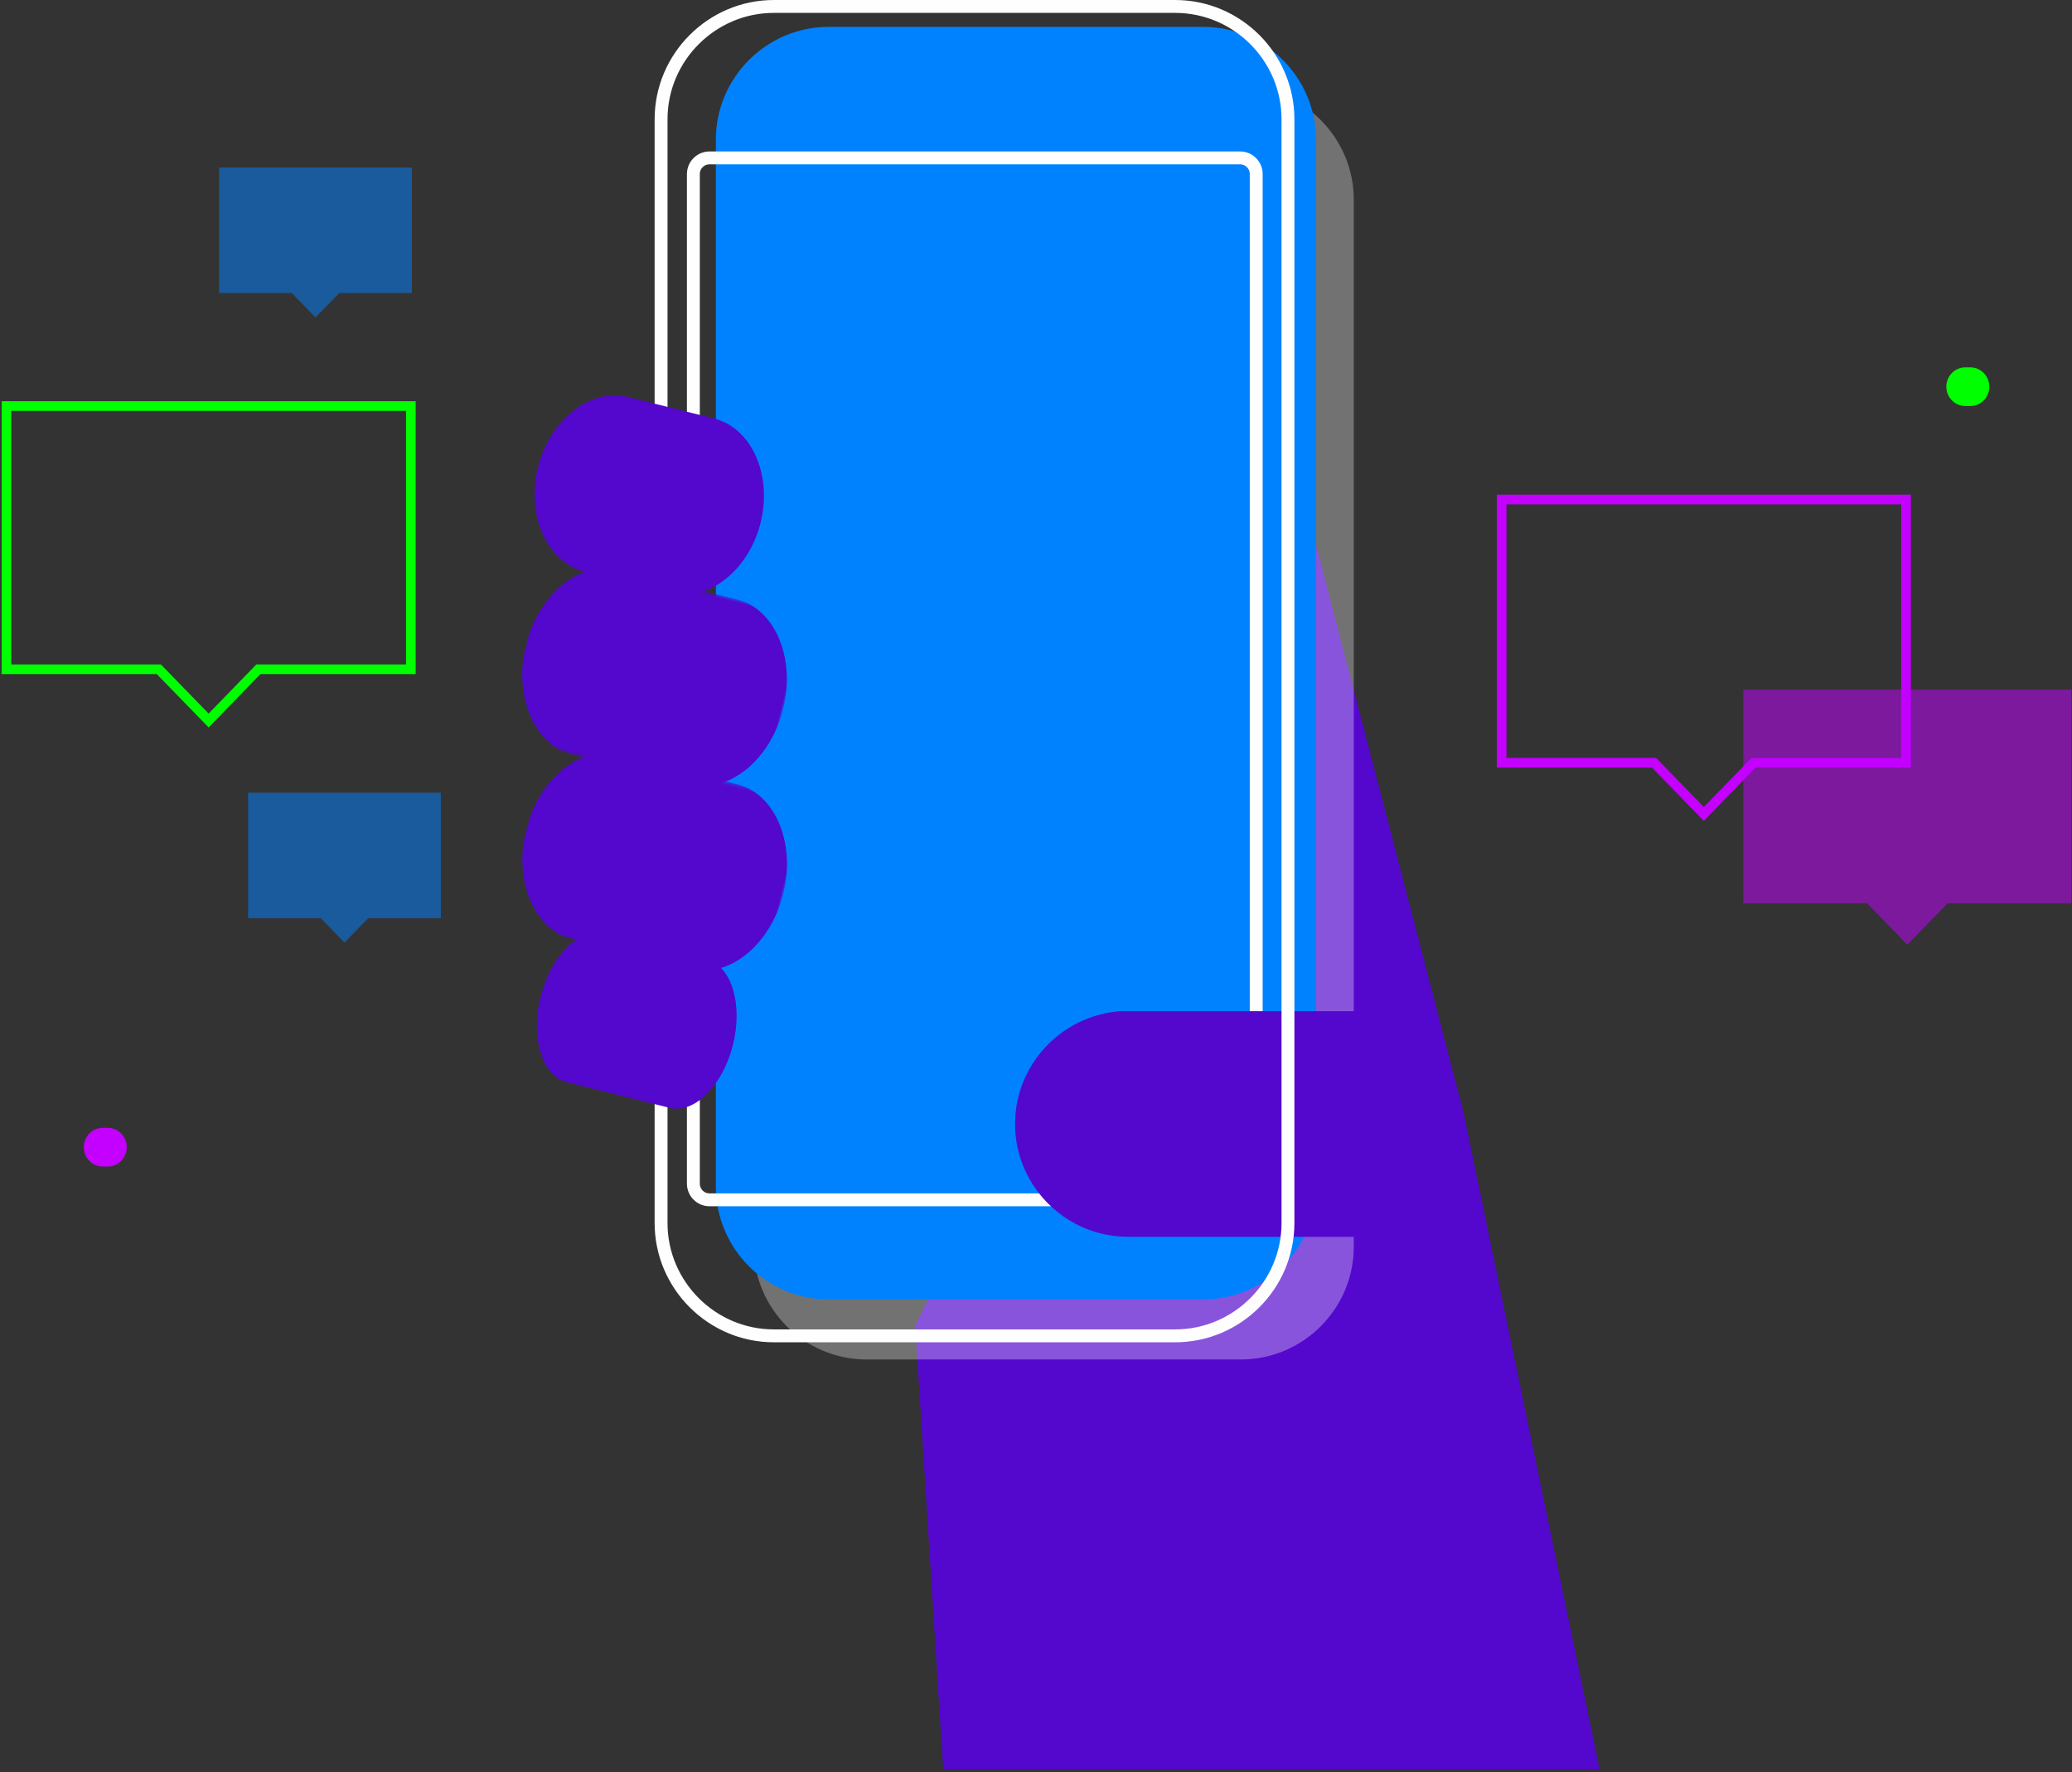
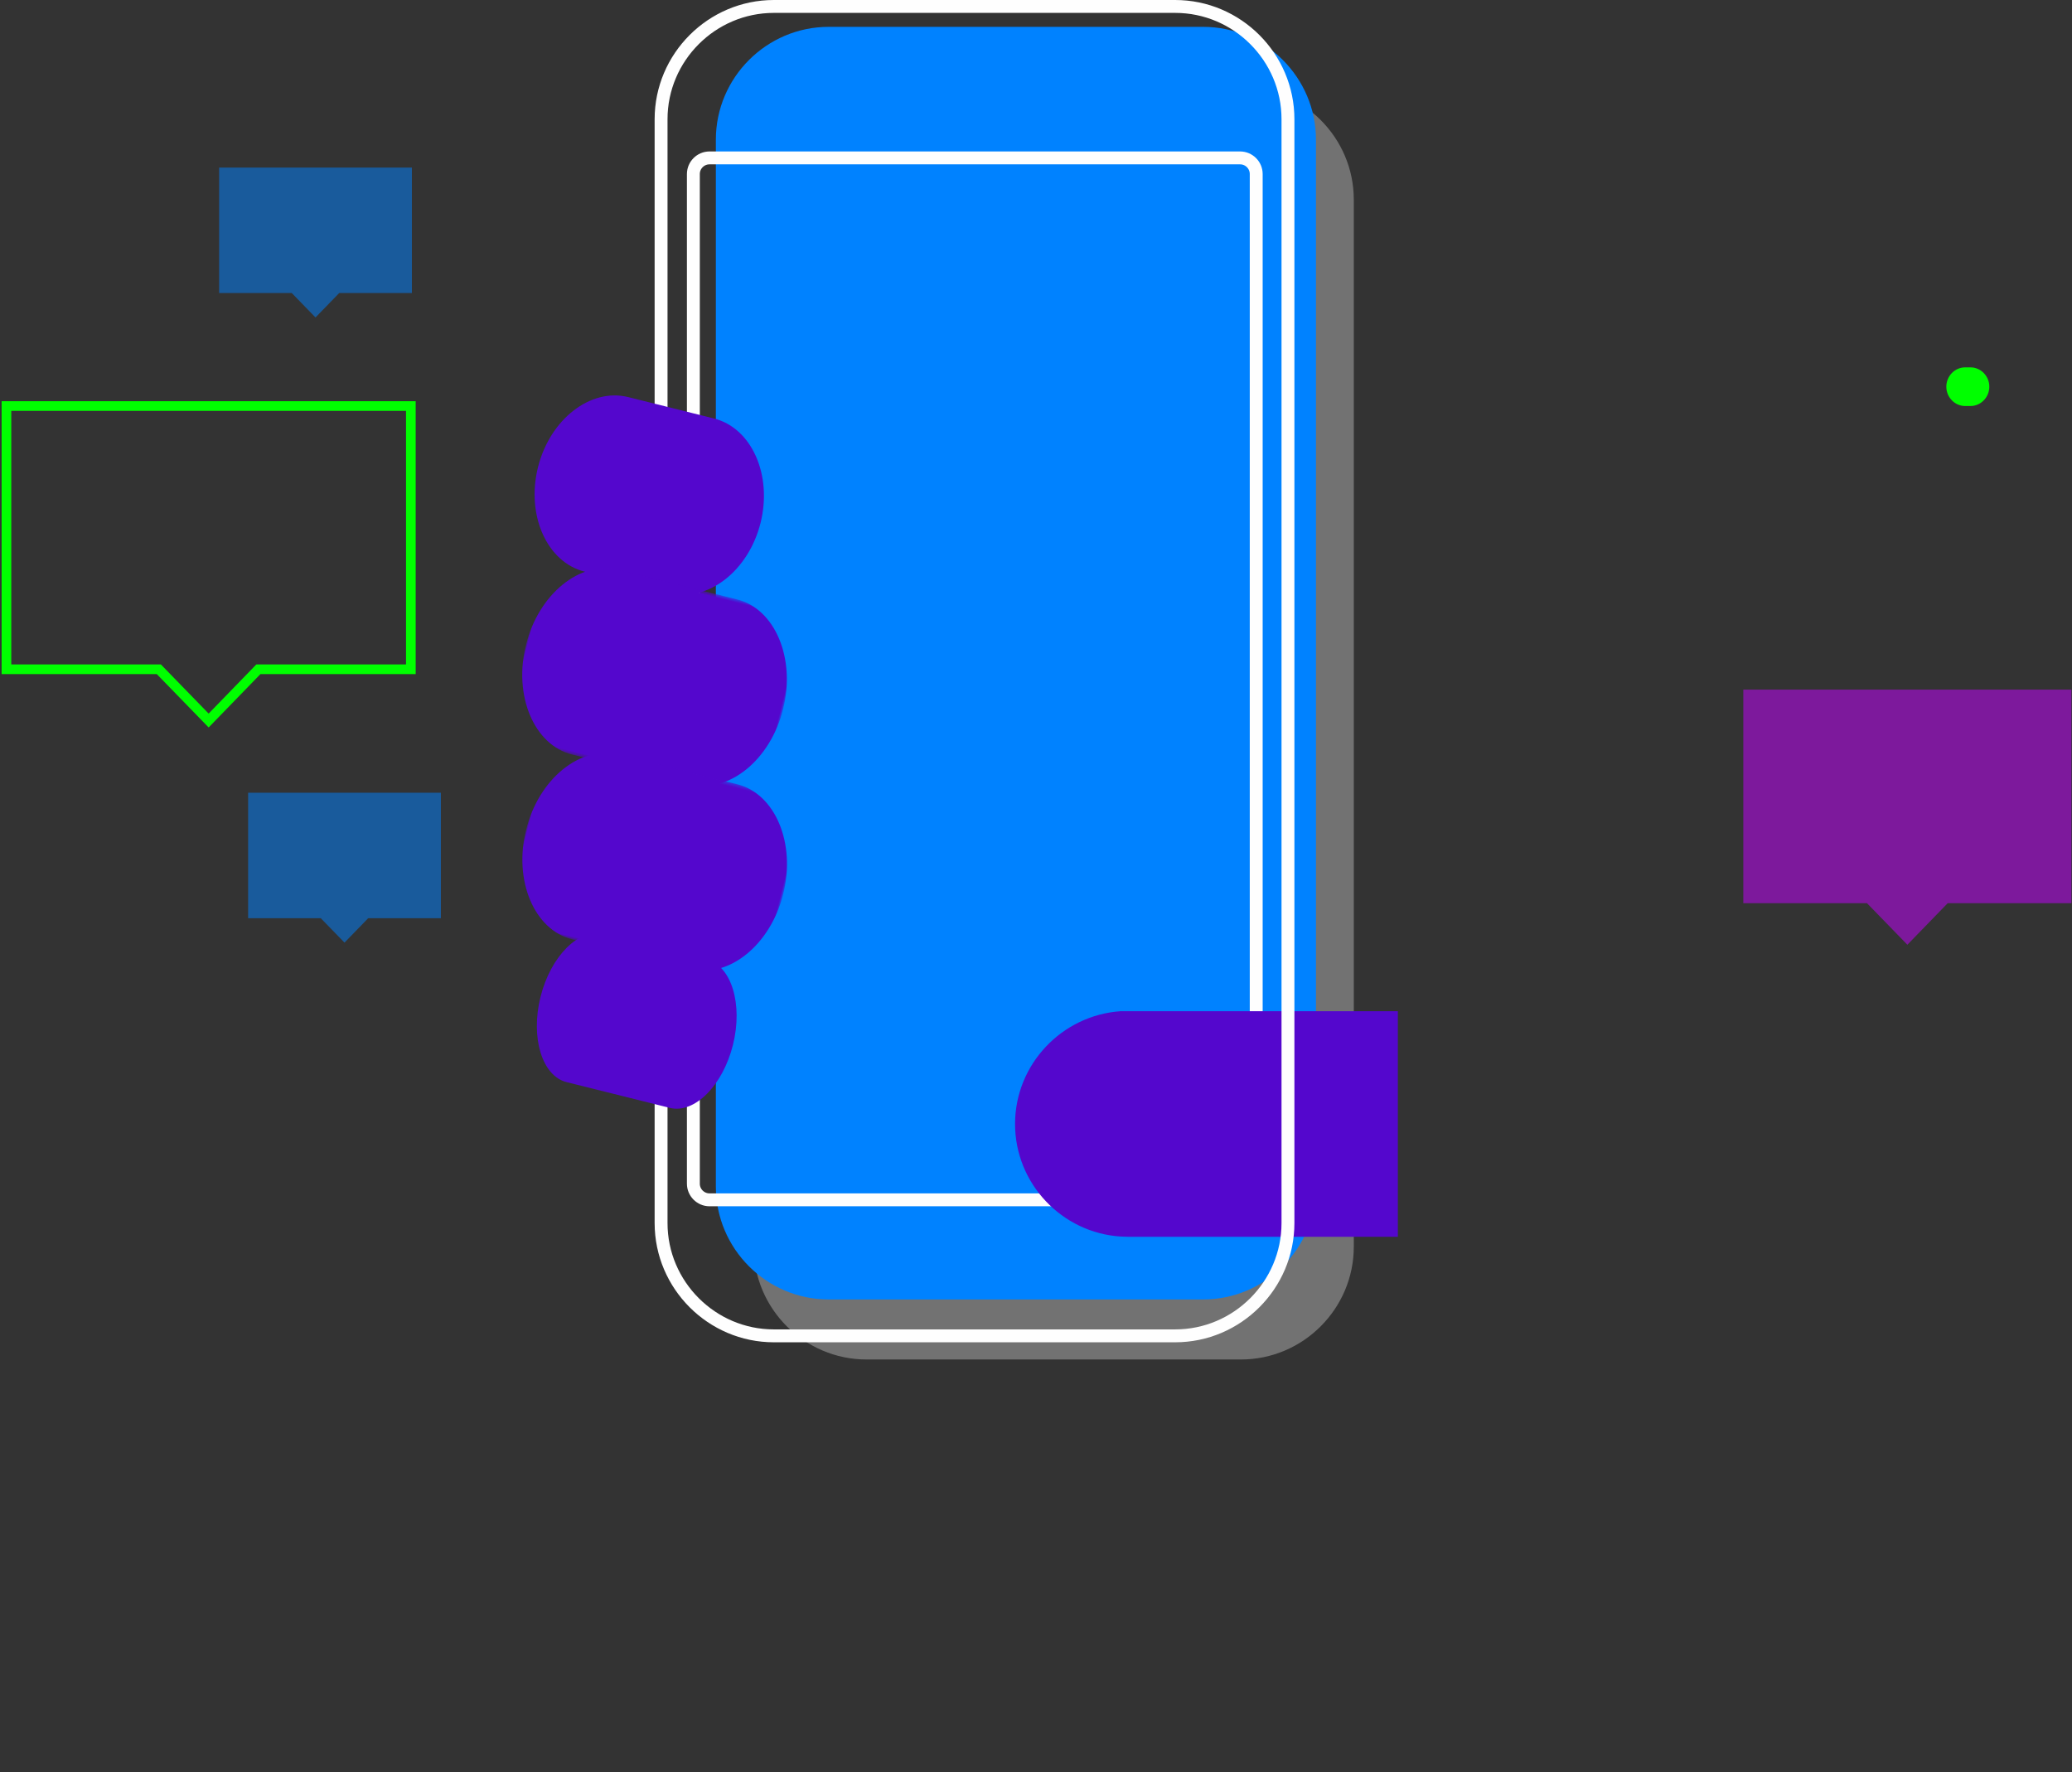
<svg xmlns="http://www.w3.org/2000/svg" xmlns:xlink="http://www.w3.org/1999/xlink" width="643px" height="550px" viewBox="0 0 643 550" version="1.1">
  <rect x="0" y="0" width="643" height="550" fill="#333333" stroke="none" />
  <title>Group 40</title>
  <desc>Created with Sketch.</desc>
  <defs>
    <polygon id="path-1" points="3.66603721e-15 59.591 3.66603721e-15 0.494 82.252 0.494 82.252 59.591" />
    <polygon id="path-3" points="3.66603721e-15 59.41 3.66603721e-15 0.313 82.252 0.313 82.252 59.41" />
  </defs>
  <g id="Fastlane-HP-Build" stroke="none" stroke-width="1" fill="none" fill-rule="evenodd">
    <g id="Fastlane-Build" transform="translate(-763, -2464)">
      <g id="Distribute" transform="translate(-50, 2246)">
        <g id="Group-40" transform="translate(815, 219)">
          <g id="Page-1" transform="translate(153, 0)">
-             <polygon id="Fill-1" fill="#5407CD" points="129.023 410.332 137.711 548.066 341.406 548.066 299.122 343.94 251.383 160.33" />
            <g id="Group-22" transform="translate(0, 0.801)">
              <path d="M230.12,420.077 L113.89,420.077 C94.64,420.077 78.89,404.327 78.89,385.077 L78.89,60.158 C78.89,40.908 94.64,25.158 113.89,25.158 L230.12,25.158 C249.37,25.158 265.12,40.908 265.12,60.158 L265.12,385.077 C265.12,404.327 249.37,420.077 230.12,420.077" id="Fill-2" fill="#FFFFFF" opacity="0.312" />
              <path d="M218.381,401.452 L102.151,401.452 C82.901,401.452 67.151,385.702 67.151,366.452 L67.151,41.533 C67.151,22.283 82.901,6.533 102.151,6.533 L218.381,6.533 C237.631,6.533 253.381,22.283 253.381,41.533 L253.381,366.452 C253.381,385.702 237.631,401.452 218.381,401.452" id="Fill-4" fill="#0082FF" />
              <path d="M229.839,370.532 L65.172,370.532 C62.422,370.532 60.172,368.282 60.172,365.532 L60.172,52.199 C60.172,49.449 62.422,47.199 65.172,47.199 L229.839,47.199 C232.589,47.199 234.839,49.449 234.839,52.199 L234.839,365.532 C234.839,368.282 232.589,370.532 229.839,370.532 Z" id="Stroke-6" stroke="#FEFEFE" stroke-width="4" />
              <path d="M214.911,312 L195,312 L192.791,312 C174.56,313.228 160,328.493 160,347 C160,365.51 174.56,380.774 192.791,381.925 L195,382.003 L214.911,382.003 L278.792,382.003 L278.792,312 L214.911,312 Z" id="Fill-8" fill="#5407CD" />
              <path d="M209.692,412.744 L85.151,412.744 C65.901,412.744 50.151,396.994 50.151,377.744 L50.151,35.199 C50.151,15.949 65.901,0.199 85.151,0.199 L209.692,0.199 C228.942,0.199 244.692,15.949 244.692,35.199 L244.692,377.744 C244.692,396.994 228.942,412.744 209.692,412.744 Z" id="Stroke-10" stroke="#FEFEFE" stroke-width="4" />
              <path d="M32.766,179.737 C20.733,179.737 10.889,167.178 10.889,151.826 C10.889,136.473 20.733,123.913 32.766,123.913 L60.209,123.913 C72.242,123.913 82.086,136.473 82.086,151.825 C82.086,167.178 72.242,179.737 60.209,179.737 L32.766,179.737 Z" id="Fill-12" fill="#5407CD" transform="translate(46.488, 151.825) rotate(14) translate(-46.488, -151.825) " />
              <g id="Group-16" transform="translate(48.495, 208.323) rotate(14) translate(-48.495, -208.323) translate(6.995, 178.323)">
                <mask id="mask-2" fill="white">
                  <use xlink:href="#path-1" />
                </mask>
                <g id="Clip-15" />
                <path d="M60.129,59.591 L22.123,59.591 C9.956,59.591 -0,46.295 -0,30.043 L-0,30.042 C-0,13.79 9.956,0.494 22.123,0.494 L60.129,0.494 C72.297,0.494 82.252,13.79 82.252,30.042 L82.252,30.043 C82.252,46.295 72.297,59.591 60.129,59.591" id="Fill-14" fill="#5407CD" mask="url(#mask-2)" />
              </g>
              <g id="Group-19" transform="translate(48.495, 265.859) rotate(14) translate(-48.495, -265.859) translate(6.995, 235.859)">
                <mask id="mask-4" fill="white">
                  <use xlink:href="#path-3" />
                </mask>
                <g id="Clip-18" />
                <path d="M60.129,59.41 L22.123,59.41 C9.956,59.41 -0,46.114 -0,29.862 L-0,29.861 C-0,13.609 9.956,0.313 22.123,0.313 L60.129,0.313 C72.297,0.313 82.252,13.609 82.252,29.861 L82.252,29.862 C82.252,46.114 72.297,59.41 60.129,59.41" id="Fill-17" fill="#5407CD" mask="url(#mask-4)" />
              </g>
              <path d="M26.09,338.713 C18.242,338.713 11.822,328.043 11.822,315 C11.822,301.957 18.242,291.287 26.09,291.287 L59.107,291.287 C66.954,291.287 73.374,301.957 73.374,315 C73.374,328.043 66.954,338.713 59.107,338.713 L26.09,338.713 Z" id="Fill-20" fill="#5407CD" transform="translate(42.598, 315) rotate(14) translate(-42.598, -315) " />
            </g>
          </g>
-           <path d="M31.485,361 C34.705,361 37.339,358.3 37.339,355 C37.339,351.7 34.705,349 31.485,349 L29.855,349 C26.635,349 24,351.7 24,355 C24,358.3 26.635,361 29.855,361 L31.485,361 Z" id="Fill-5" fill="#C400FF" />
          <path d="M607.855,125 L609.485,125 C612.705,125 615.339,122.3 615.339,119 L615.339,119 C615.339,115.7 612.705,113 609.485,113 L607.855,113 C604.635,113 602,115.7 602,119 L602,119 C602,122.3 604.635,125 607.855,125" id="Fill-5" fill="#00FF00" />
-           <polygon id="Page-1" stroke="#C400FF" stroke-width="3" points="464 154 464 235.687 511.289 235.687 526.749 251.593 542.186 235.687 589.499 235.687 589.499 154" />
          <polygon id="Page-1" fill="#C400FF" opacity="0.512" points="539 213 539 279.275 577.367 279.275 589.91 292.179 602.434 279.275 640.82 279.275 640.82 213" />
          <polygon id="Page-1" stroke="#00FF00" stroke-width="3" points="0 125 0 206.687 47.289 206.687 62.749 222.593 78.186 206.687 125.499 206.687 125.499 125" />
          <polygon id="Page-1" fill="#0082FF" opacity="0.512" points="66 51 66 89.937 88.541 89.937 95.91 97.519 103.268 89.937 125.82 89.937 125.82 51" />
          <polygon id="Page-1" fill="#0082FF" opacity="0.512" points="75 245 75 283.937 97.541 283.937 104.91 291.519 112.268 283.937 134.82 283.937 134.82 245" />
        </g>
      </g>
    </g>
  </g>
</svg>